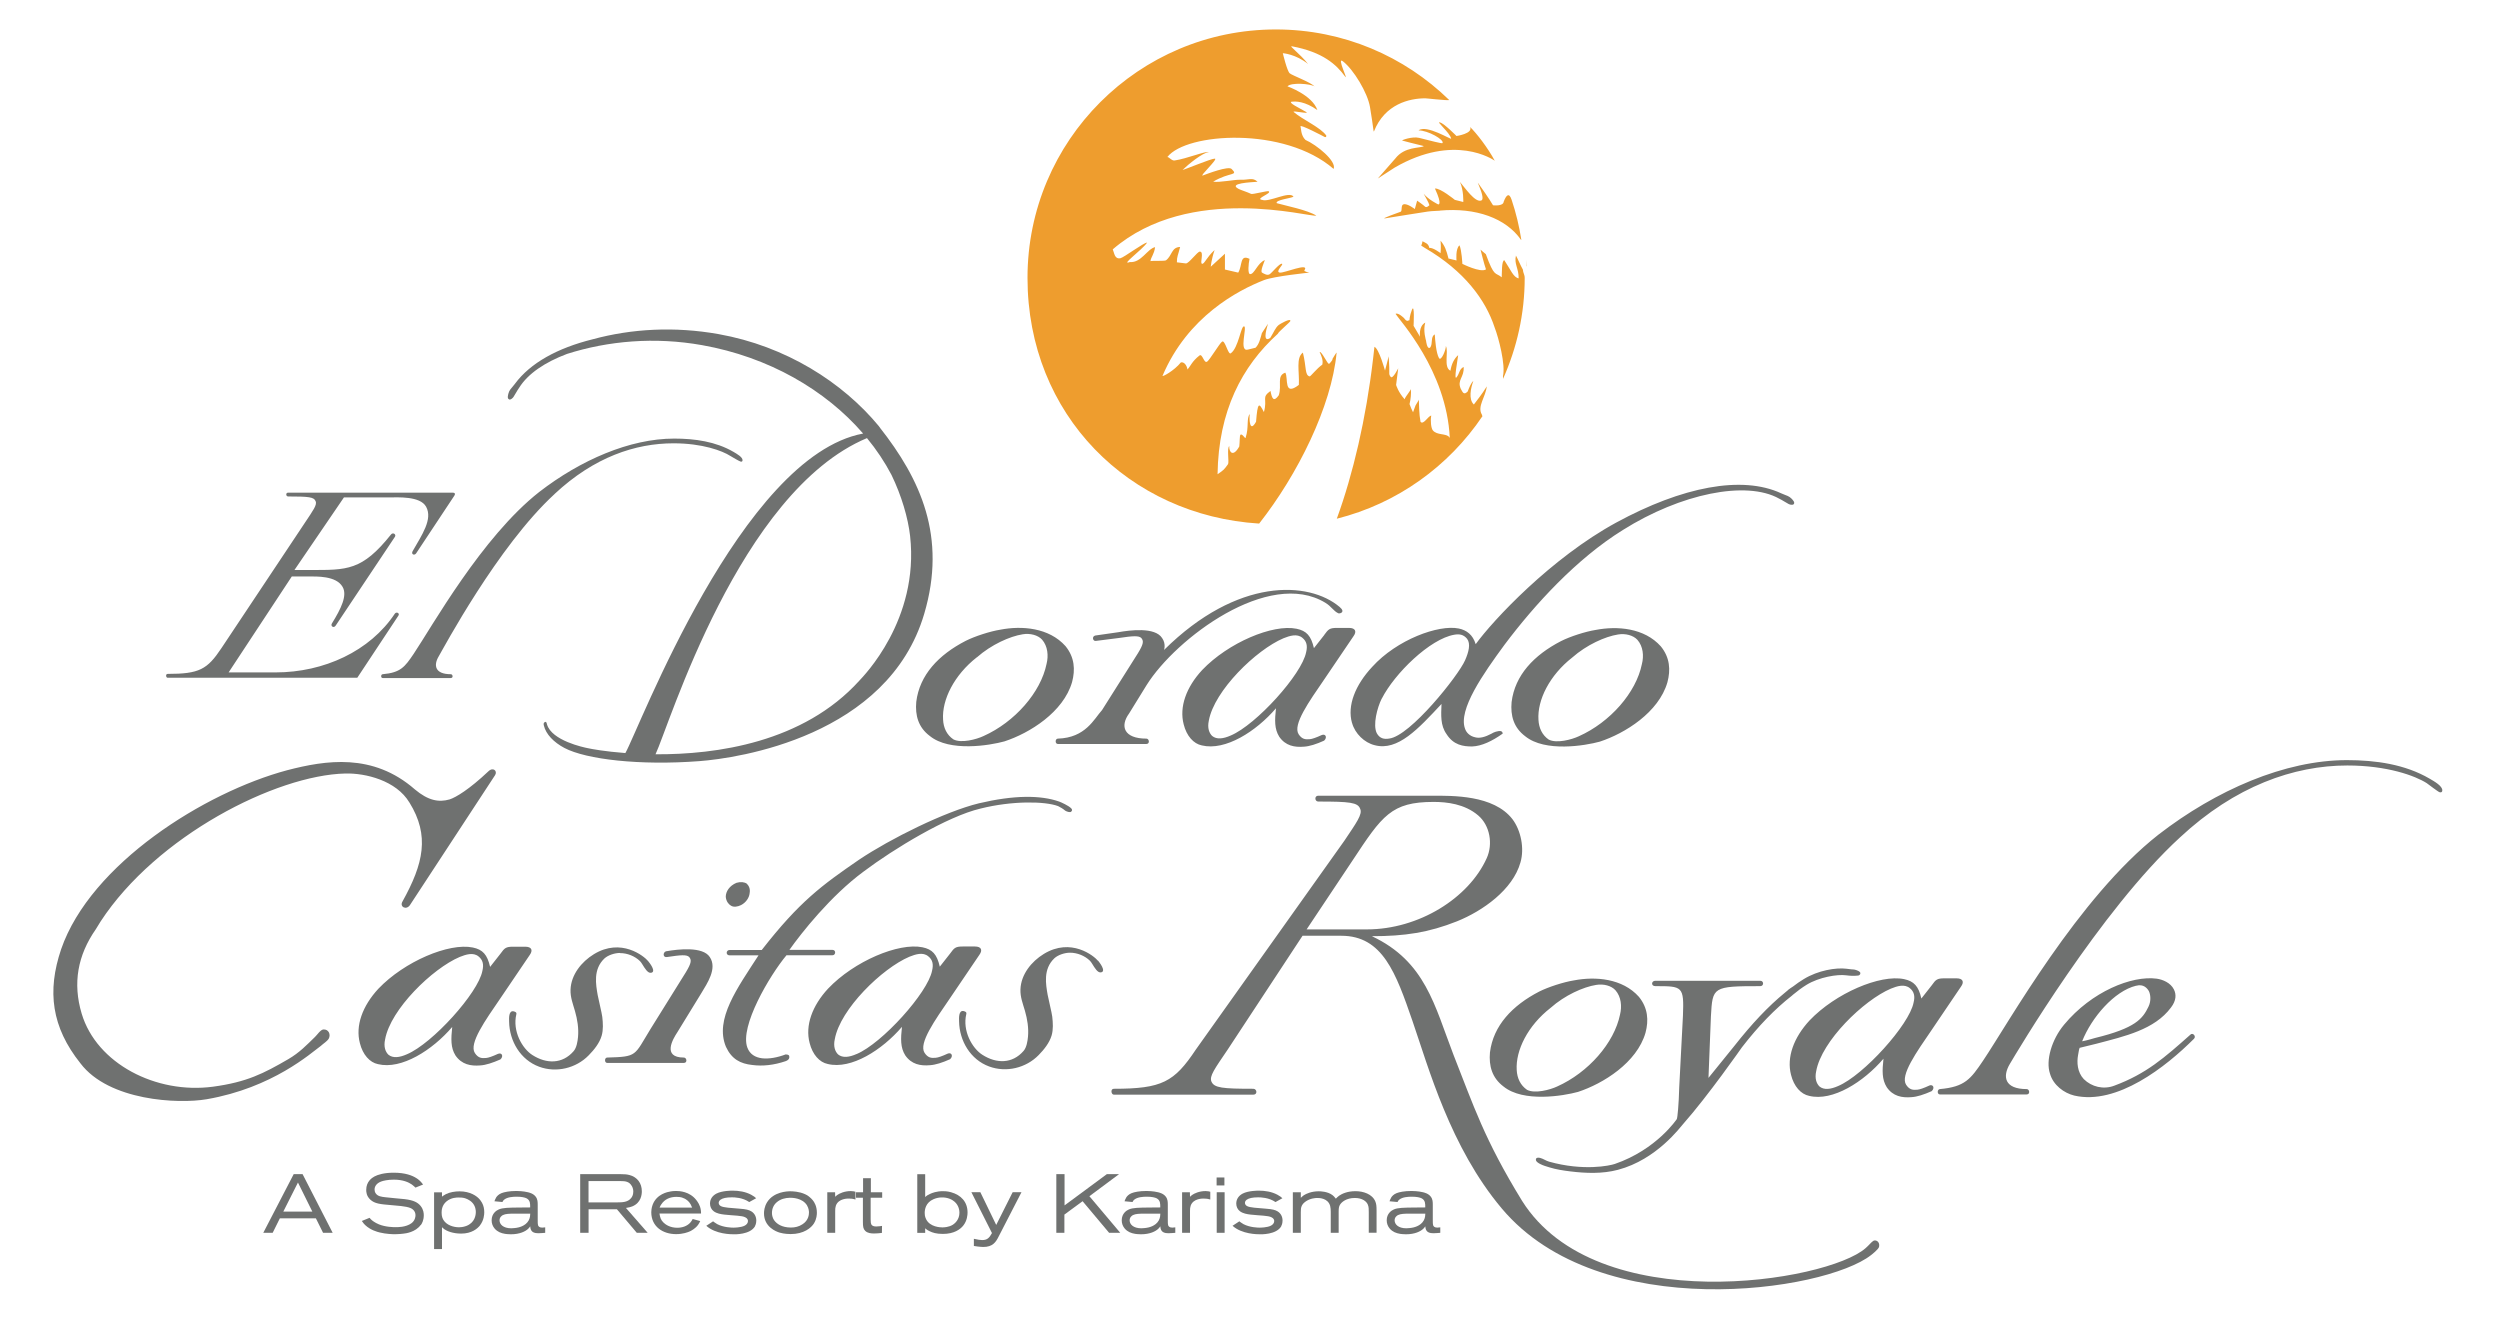
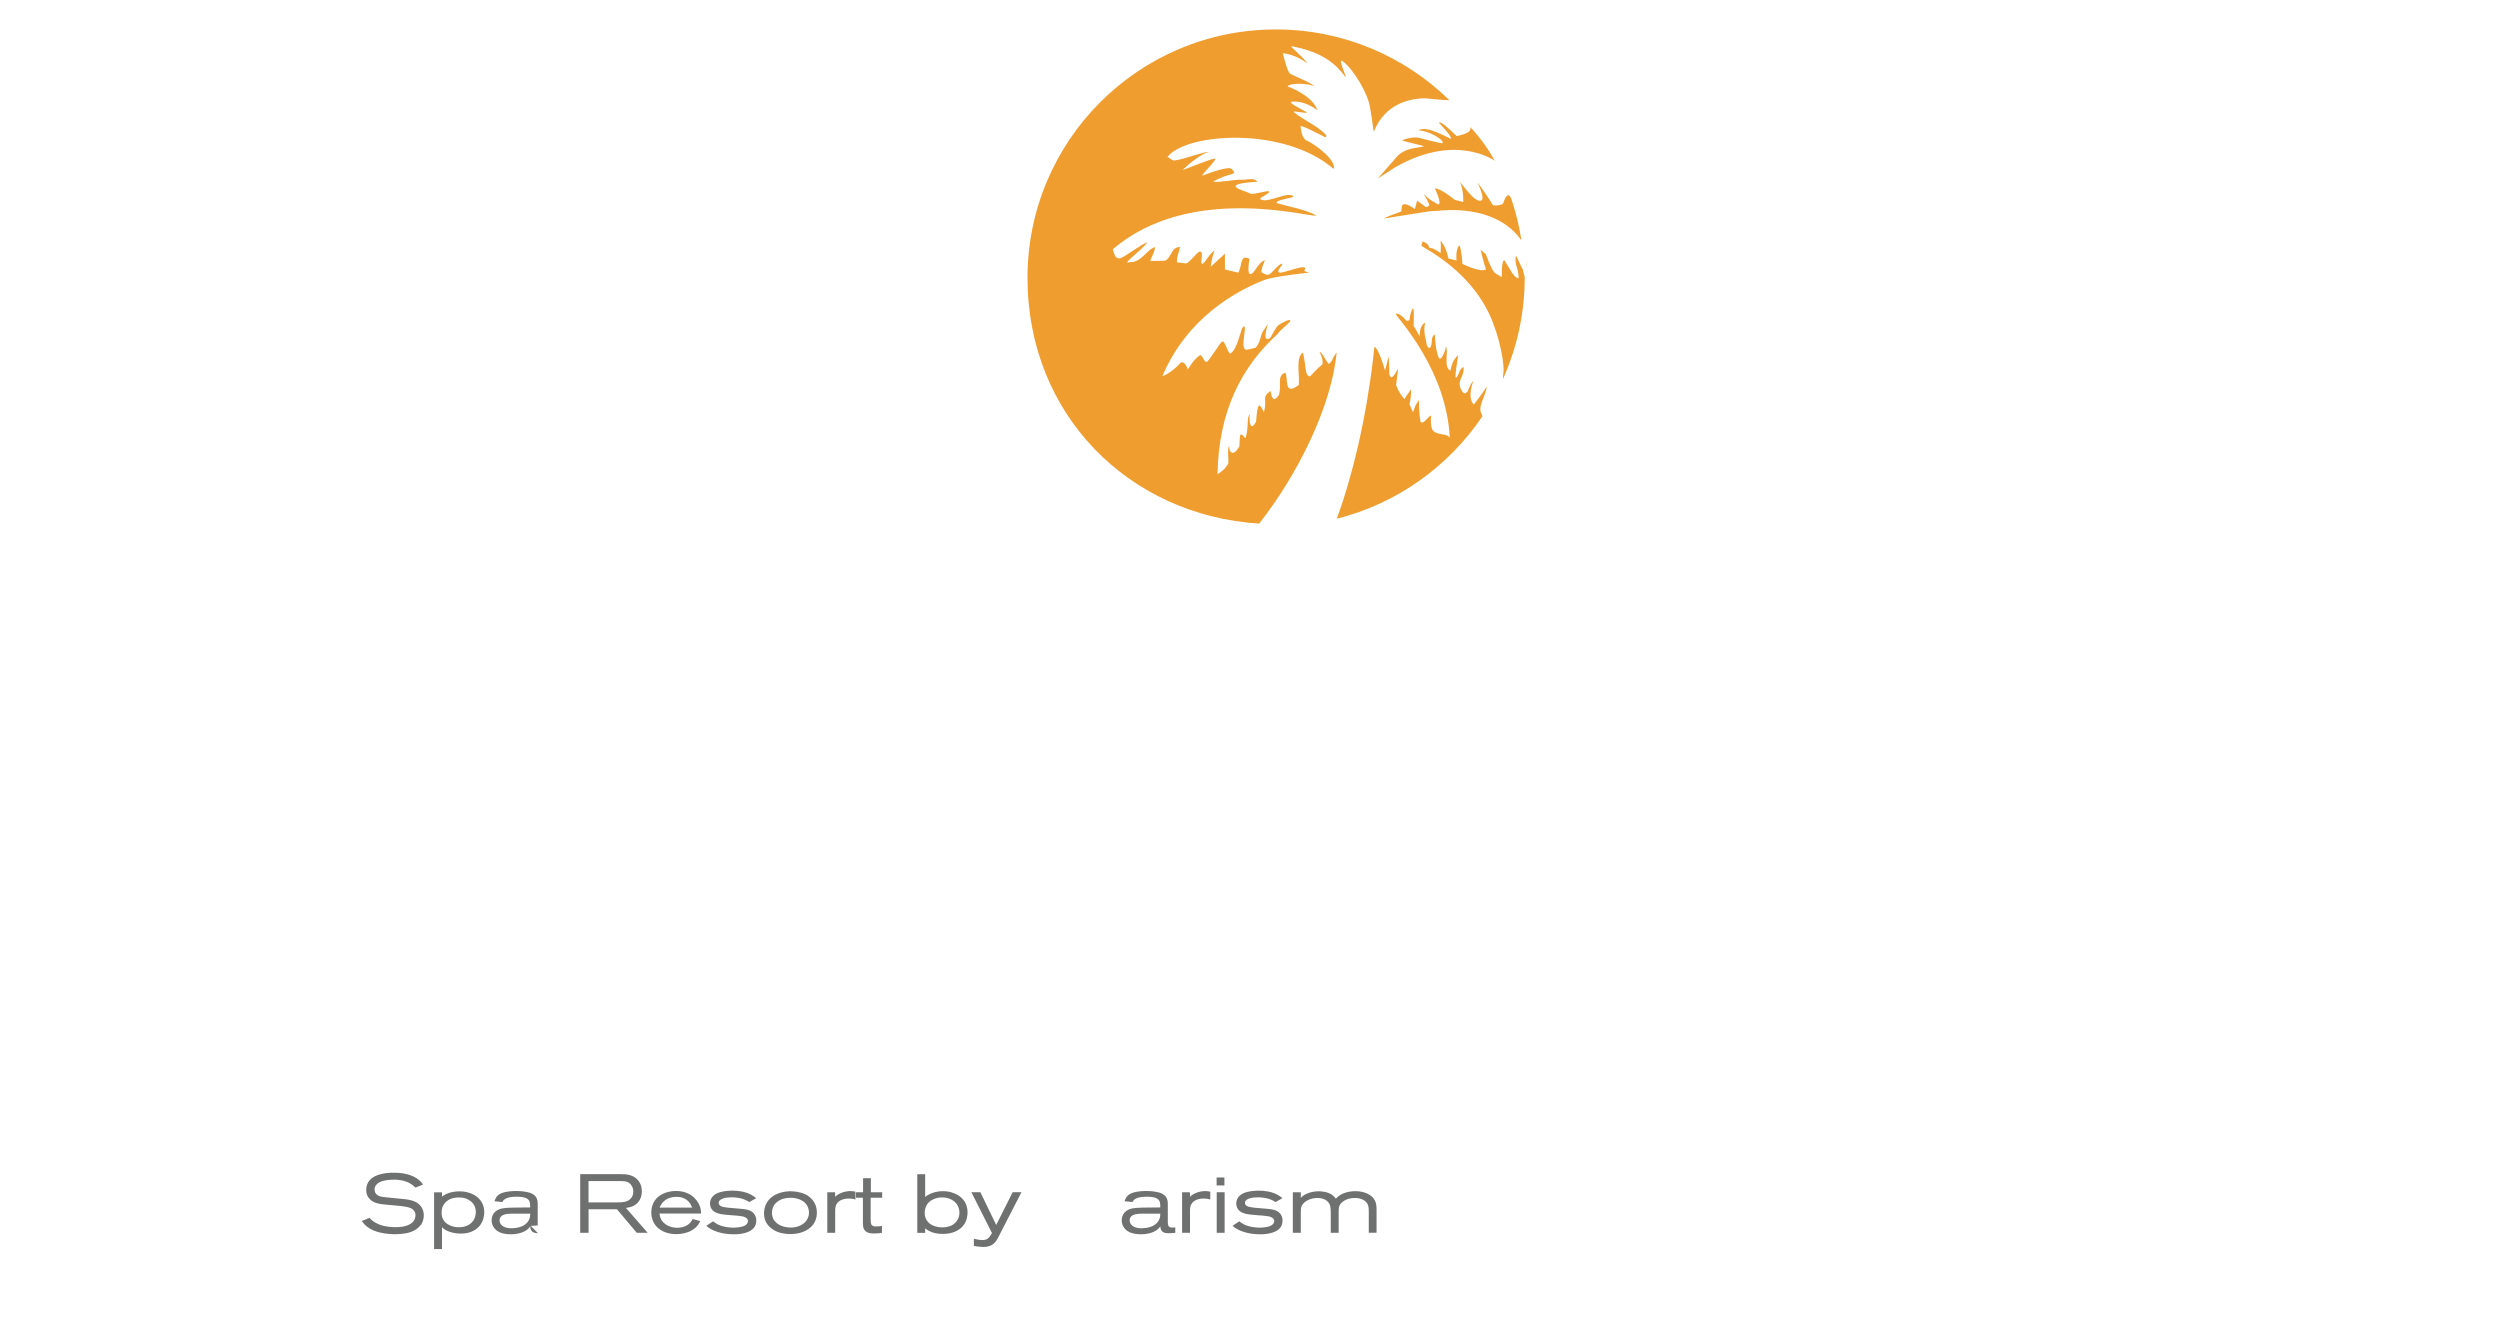
<svg xmlns="http://www.w3.org/2000/svg" id="Capa_1" viewBox="0 0 470.88 248.86">
  <defs>
    <style>.cls-1{fill:#ee9d2e;}.cls-2{fill:#6f7170;}</style>
  </defs>
  <g>
-     <path class="cls-2" d="M207.56,133.76c-1.49,1.64-3.08,5.21-8.31,5.36-.55,.02-.55,1.01,0,1.01h16.67c.7,0,.55-1.01,0-1.01-4.25,0-5-2.35-3.25-4.74l3.3-5.35c5.5-8.78,23.01-21.98,33.66-15.5,1.17,.71,1.53,1.56,2.44,1.98,.21,.12,1.48-.15,.25-1.19-5.78-4.89-19.21-5.62-33.07,8.1,0,0,.41-1.16-.37-2.25-1.34-2.1-6.06-1.48-8.26-1.09l-4.32,.62c-.71,.16-.47,1.16,.16,1.01l4.33-.55c2.6-.39,3.69-.46,4.17,0,.47,.55,.47,1.09-.63,2.88l-6.76,10.71Zm52.7-2.17c2.41-4.74,9.08-11.26,13.66-12.04,.93-.16,1.71-.07,2.41,.77,.7,.94,.31,2.48-.38,4.04-1.24,2.87-10.33,14.29-14.3,14.75-.93,.16-1.78,0-2.33-1.01-.78-1.55,.08-4.82,.93-6.52m-5.59,4.58c.55,2.02,2.33,3.73,4.27,4.2,4.35,1.16,8.23-3.11,12.58-7.77-.08,2.1-.23,4.03,.94,5.67,1.32,2.1,3.18,2.34,4.81,2.34,1.81-.06,3.81-1.02,5.77-2.42,0,0,.05-.59-.74-.48-.78,.09-1.39,.5-1.39,.5-1.16,.62-2.2,.9-3.02,.68-1.09-.23-1.71-.93-1.94-1.63-1.32-3.57,3.41-10.33,7.46-15.84,5.66-7.53,13.51-16.15,22.28-21.59,10.87-6.83,23.22-9.39,29.43-5.9,.93,.47,.78,.47,1.78,1.01,.23,.12,.74,.25,.95,.04,.33-.33-.2-.84-.42-1.07-.21-.22-.44-.36-.69-.48-.4-.19-.83-.3-1.25-.51-7.38-3.42-18.63-1.24-31.05,5.51-12.27,6.68-23.22,18.41-26.48,22.91-.55-1.79-1.71-2.64-3.19-2.95-3.8-.78-11.65,2.09-16.3,7.22-3.19,3.42-4.74,7.3-3.81,10.56m-70.65-12.35c2.72-2.4,6.21-3.96,8.62-4.34,1.4-.24,2.87,.15,3.65,1,1.08,1.24,1.24,3.03,.85,4.58-1.09,5.36-5.98,10.95-11.88,13.59-1.32,.62-4.19,1.4-5.67,.62-1.25-.85-1.87-2.18-1.94-3.73-.24-3.73,2.09-8.39,6.36-11.73m-8.85,14.83c3.73,3.03,11.26,1.78,14.05,1.01,4.74-1.55,11.11-5.51,12.74-11.18,.62-2.33,.47-4.66-1.24-6.76-3.11-3.49-8.23-3.88-12.27-3.1-1.94,.31-4.81,1.24-6.52,2.1-5.13,2.64-8.7,6.44-9.32,11.49-.23,2.56,.38,4.81,2.56,6.44m-11.85-56.12c1.8,2.18,3.35,4.51,4.62,6.93,1.9,3.92,3.13,8.13,3.51,11.52,1.76,15.82-8.87,26.48-9.56,27.24-10.56,11.67-26.96,13.94-38.39,13.87,2.57-5.44,15.75-49.44,39.82-59.55m-67.38-7.27c.29,.08,.67-.28,.81-.49,.62-.96,.49-.89,1.08-1.75,1.63-2.62,4.85-4.79,9-6.35,7.74-2.46,16.5-3.24,25.44-1.65,12.57,2.24,23.22,8.43,30.33,16.65-22.97,4.29-42.23,55.72-44.78,60.18-3.82-.29-6.37-.76-7.07-.92-.79-.15-6.79-1.42-7.69-4.47-.09-.39-.14-.49-.33-.49-.35,.16-.34,.37-.26,.7,.39,1.64,1.85,3.15,3.87,4.22,4.1,2.16,14.19,3.34,25.43,2.48,7.16-.54,35.52-4.62,42.34-27.75,4.28-14.5-.67-25.32-8.41-35.14,.05,.05,.09,.11,.15,.16-.09-.1-.17-.2-.25-.3,0,0,0-.02,0-.02h0c-6.85-8.31-17.56-15.12-30.23-17.38-8.3-1.48-16.4-1.01-23.69,.97h0c-6.66,1.65-11.76,4.47-14.66,8.39-.27,.39-.59,.69-.85,1.04-.16,.22-.3,.47-.37,.76-.08,.31-.3,1.01,.15,1.14M31.57,127.65h35.73l7.73-11.68c.33-.44-.33-.83-.66-.39-4.68,7.06-13.35,11.07-22.47,11.07h-8.84l11.9-18.07h3.06c1.61,0,5.28-.16,6.5,1.95,.95,1.61-.28,4.11-2,6.89-.33,.5,.34,1,.72,.39l11.13-16.68c.33-.45-.34-.95-.73-.45-5.45,6.84-8.29,6.68-15.18,6.68h-3l9.32-13.67h8.51c1.55,0,5.86-.3,6.97,1.76,1.28,2.34-.78,5.28-2.56,8.4-.28,.56,.33,.84,.67,.39l7.18-10.84c.33-.5,0-.61-.33-.61h-30.95c-.5,0-.44,.72,0,.72,3.89,0,4.89,.11,5.17,.89,.34,.67-.5,1.78-1.94,3.95l-15.8,23.74c-2.67,4.01-4.17,4.84-10.12,4.84-.44,0-.34,.73,0,.73m72.89-34.63c7.44-6.94,15.19-9.53,22.4-9.53,5.39,0,9.16,1.39,10.71,2.39,.19,.12,1.75,1.04,1.94,1.06,.16,.02,.32,.01,.34-.25,.03-.6-1.07-1.21-1.71-1.59-3.33-1.94-7.27-2.5-11.16-2.5-8.38,0-17.65,4.05-25.42,10.05-10.82,8.49-20.23,25.4-23.66,30.5-1.67,2.47-2.45,3.53-5.83,3.83-.38,.03-.39,.72,0,.72h12.83c.5,0,.39-.72,0-.72-3,0-3.29-1.68-2.27-3.38,.78-1.31,11.11-20.73,21.82-30.56m141.55,29.8c-.78,4.12-9.4,13.67-14.21,15.69-1.4,.62-2.64,.78-3.49,.08-.55-.54-.93-1.48-.63-2.87,1.01-5.67,8.93-13.36,14.06-15.53,1.16-.46,2.56-.93,3.57-.08,.77,.63,1.01,1.47,.7,2.72m3.42-3.26l-1.95,2.48c-.54-2.33-1.4-3.26-3.26-3.65-4.5-.93-12.89,2.64-17.78,7.76-3.03,3.26-4.35,6.99-3.49,10.25,.54,2.18,1.86,3.65,3.41,3.96,4.42,1.08,10.24-2.64,13.97-6.99-.24,2.25-.31,3.88,.62,5.36,1.17,1.7,2.87,2.02,4.66,1.87,1.02-.06,2.35-.48,3.79-1.14,.65-.6,.27-1.37-.48-1.04-.99,.46-1.78,.74-2.22,.77-.86,.08-1.48,0-2.1-.93-1.16-1.79,1.95-6.14,4.82-10.33l5.52-8.15c.62-.85,.38-1.55-.86-1.55h-2.25c-1.4,0-1.63,.24-2.41,1.32m42.29,19.72c-1.24-.85-1.86-2.18-1.94-3.73-.24-3.73,2.09-8.39,6.36-11.73,2.72-2.4,6.21-3.96,8.62-4.34,1.4-.24,2.87,.15,3.65,1,1.09,1.24,1.25,3.03,.85,4.58-1.08,5.36-5.97,10.95-11.88,13.59-1.32,.62-4.19,1.4-5.67,.62m9.63,.39c4.73-1.55,11.1-5.51,12.73-11.18,.62-2.33,.47-4.66-1.24-6.76-3.11-3.49-8.23-3.88-12.27-3.1-1.95,.31-4.82,1.24-6.52,2.1-5.12,2.64-8.7,6.44-9.32,11.49-.23,2.56,.39,4.81,2.57,6.44,3.73,3.03,11.26,1.78,14.05,1.01m-184.54,39.83c1.36,0,2.77,.56,3.74,1.5,.15,.14,.3,.37,.47,.64,.45,.72,.99,1.66,1.61,1.57,.56-.08,.47-.58,.22-1.09-.24-.48-.63-.96-.76-1.12-.75-.92-5.08-4.44-10.22-1.29-2.32,1.42-4.29,3.86-4.39,6.67-.05,1.46,.45,2.68,.84,4.05,.45,1.57,.72,3.24,.57,4.87-.08,.83-.26,2.02-.83,2.67-2.12,2.45-5.12,2.42-7.76,.73-1.91-1.21-3.79-4.5-3.03-7.67,.09-.39-.19-.48-.57-.58-.87-.1-.81,1.28-.79,1.95,.06,3.67,2.13,7.2,5.66,8.5,3.22,1.19,6.95,.3,9.34-2.16,1-1.02,2.03-2.29,2.43-3.68,.33-1.14,.25-2.37,.12-3.54-.08-.73-.76-3.46-.87-4.13-.33-1.94-.89-4.82,1.26-6.87,.7-.65,1.97-1.05,2.94-1.05m340.85-32.83c-4.65-2.71-10.15-3.49-15.58-3.49-11.7,0-24.64,5.65-35.49,14.03-15.11,11.86-28.24,35.46-33.04,42.58-2.33,3.46-3.42,4.93-8.13,5.35-.54,.05-.54,1.01,0,1.01h16.35c.7,0,.54-1.01,0-1.01-4.19,0-4.59-2.35-3.18-4.73,1.09-1.83,17.08-28.95,32.04-42.66,10.39-9.69,21.47-13.56,31.53-13.56,7.52,0,12.79,1.94,14.96,3.33,.26,.17,2.19,1.69,2.46,1.72,.23,.02,.46,.02,.47-.35,.04-.83-1.49-1.7-2.39-2.22m-111.42,57.9c-1.4,.62-2.65,.78-3.5,.08-.55-.54-.93-1.48-.62-2.88,1.01-5.68,8.94-13.37,14.07-15.55,1.16-.47,2.56-.93,3.58-.08,.77,.63,1.01,1.48,.69,2.72-.78,4.12-9.4,13.68-14.22,15.71m17.15-.08c-.99,.46-1.78,.74-2.23,.77-.86,.08-1.48,0-2.1-.93-1.16-1.79,1.95-6.14,4.82-10.34l5.52-8.16c.62-.85,.39-1.55-.86-1.55h-2.25c-1.4,0-1.64,.23-2.41,1.32l-1.95,2.48c-.53-2.33-1.4-3.26-3.26-3.65-4.5-.94-12.9,2.65-17.79,7.77-3.03,3.27-4.35,6.99-3.5,10.26,.54,2.18,1.86,3.65,3.42,3.96,4.42,1.09,10.26-2.64,13.99-7-.24,2.26-.31,3.89,.62,5.37,1.17,1.71,2.88,2.02,4.67,1.87,1.02-.06,2.34-.48,3.79-1.13,.65-.6,.27-1.37-.48-1.05m38.99-18.8c1.39-.39,2.09,.47,2.4,1.01,.31,.62,.46,1.86-.08,2.94-1.09,2.25-2.41,4.03-10.08,5.89,0,0-1.55,.47-2.41,.62,1.78-4.5,6.05-9.46,10.16-10.47m10.23,9.22c-4.89,4.34-8.3,7.37-14.34,9.61-2.02,.77-4.26,.23-5.74-1.24-1.24-1.32-1.32-3.18-1.08-4.5,.15-.78,.15-1.01,.3-1.39l3.18-.78c5.27-1.39,10.93-2.63,14.03-6.82,1.01-1.32,1.01-2.48,.54-3.41-.62-1.24-2.09-1.86-3.25-2.02-4.65-.62-12.24,2.4-17.44,8.68-2.32,2.79-3.49,6.74-2.64,9.23,.62,2.16,2.64,3.64,4.57,4.11,8.06,1.86,17.28-5.43,22.55-10.7,.47-.46-.23-1.24-.69-.77m-205.74-13.91c-.75-.92-5.08-4.44-10.22-1.29-2.32,1.42-4.29,3.86-4.39,6.67-.05,1.46,.45,2.68,.85,4.05,.45,1.57,.72,3.24,.57,4.87-.08,.83-.26,2.02-.83,2.67-2.12,2.45-5.12,2.42-7.76,.73-1.91-1.21-3.79-4.5-3.03-7.67,.09-.39-.18-.48-.57-.58-.87-.1-.81,1.28-.79,1.95,.06,3.67,2.13,7.2,5.66,8.5,3.22,1.19,6.95,.3,9.34-2.16,1-1.02,2.02-2.29,2.43-3.68,.33-1.14,.25-2.37,.12-3.54-.08-.73-.76-3.46-.87-4.13-.33-1.94-.89-4.82,1.27-6.87,.7-.65,1.97-1.05,2.94-1.05,1.36,0,2.77,.56,3.74,1.5,.15,.14,.3,.37,.47,.64,.45,.72,.98,1.66,1.61,1.57,.56-.08,.47-.58,.22-1.09-.24-.48-.62-.96-.75-1.12m-130.18,17.63c-1.4,.62-2.64,.78-3.49,.08-.55-.54-.93-1.48-.62-2.88,1.01-5.67,8.92-13.35,14.05-15.53,1.16-.46,2.56-.93,3.57-.08,.77,.63,1.01,1.48,.7,2.72-.78,4.12-9.4,13.67-14.21,15.69m17.13-.07c-.99,.46-1.78,.74-2.23,.77-.86,.08-1.48,0-2.1-.93-1.16-1.79,1.95-6.14,4.82-10.33l5.52-8.15c.62-.86,.38-1.55-.86-1.55h-2.25c-1.39,0-1.63,.23-2.41,1.32l-1.95,2.48c-.54-2.33-1.39-3.26-3.26-3.65-4.5-.93-12.89,2.64-17.78,7.76-3.03,3.27-4.35,6.99-3.49,10.25,.54,2.18,1.86,3.65,3.41,3.96,4.42,1.08,10.25-2.64,13.98-7-.23,2.26-.31,3.89,.62,5.37,1.17,1.7,2.88,2.02,4.67,1.87,1.02-.06,2.34-.49,3.79-1.13,.65-.6,.27-1.37-.48-1.04m67.57,.02c-1.4,.62-2.64,.78-3.49,.08-.55-.54-.93-1.48-.62-2.87,1.01-5.67,8.92-13.35,14.05-15.53,1.16-.46,2.56-.93,3.57-.07,.78,.62,1.01,1.47,.7,2.71-.79,4.12-9.4,13.67-14.21,15.69m17.13-.07c-.99,.46-1.78,.74-2.23,.77-.86,.09-1.48,0-2.1-.93-1.16-1.79,1.95-6.14,4.82-10.33l5.52-8.15c.61-.85,.38-1.55-.86-1.55h-2.25c-1.39,0-1.63,.23-2.41,1.32l-1.95,2.48c-.54-2.33-1.39-3.26-3.26-3.65-4.5-.93-12.89,2.64-17.77,7.77-3.03,3.26-4.35,6.99-3.49,10.25,.54,2.18,1.86,3.65,3.41,3.96,4.42,1.09,10.25-2.64,13.98-6.99-.24,2.25-.31,3.88,.62,5.36,1.17,1.7,2.87,2.02,4.66,1.86,1.02-.06,2.34-.48,3.79-1.13,.65-.6,.27-1.37-.48-1.04m-52.94-19.3l-.11,.02c-.62,.23-.57,1.25,.25,1.07h.01c2.57-.39,3.65-.47,4.12,0,.46,.54,.46,1.09-.62,2.87l-6.67,10.71c-3.1,5.05-2.42,5.2-8.15,5.36-.54,.01-.54,1.01,0,1.01h14.45c.7,0,.54-1.01,0-1.01-4.19,0-2.02-3.57-1.25-4.74l4.57-7.45c1.01-1.71,3.03-4.58,1.55-6.75-1.32-2.02-5.97-1.47-8.14-1.09m120.56-4.11l8.65-12.98c5.6-8.48,7.3-11.03,15.27-11.03,2.46,0,5.84,.36,8.4,2.55,2.23,1.9,2.8,5.4,1.61,8.03-3.39,7.55-12.81,13.43-22.57,13.43h-11.37Zm106.59,58.78c-.25,.17-.72,.75-1.31,1.26-7.21,6.36-50.65,13.43-64.7-8.91-7.13-11.62-9.11-17.87-12.93-27.54-3.56-9.24-5.26-17.56-15.36-22.31,6.19,0,10.69-.68,16.03-2.8,4.84-1.95,10.52-5.94,11.96-11.11,.77-2.63,.09-6.02-1.52-8.14-3.56-4.58-11.28-4.41-15.27-4.41h-21.3c-.76,0-.68,1.1,0,1.1,5.94,0,7.46,.17,7.89,1.36,.51,1.02-.76,2.71-2.97,6.02l-27.98,39.34c-4.07,6.11-6.36,7.38-15.44,7.38-.68,0-.51,1.11,0,1.11h26.27c.85,0,.68-1.11,0-1.11-5.85,0-7.38-.17-7.89-1.36-.42-1.02,.59-2.37,3.06-6.02l14.1-21.44h7.3c7.8,0,10.29,7.03,13.4,16.03,3.04,8.8,7.11,23.79,16.83,35.34,18.46,21.95,60.83,15.65,69.56,8.77,.09-.07,1.39-1.07,1.5-1.55,.23-1.03-.76-1.51-1.23-1.01m-204.69-35.24c-1.62,.61-3.15,.88-4.45,.74-1.32-.16-2.33-.78-2.79-2.02-1.48-3.96,4.19-13.58,7.37-17.39h8.67c.62,0,.7-1.01,0-1.01h-8.12c2.25-3.18,7.76-10.17,13.97-14.75,5.67-4.27,15.76-10.4,22.04-11.87,5.9-1.48,12.11-1.4,14.6-.46,.46,.23,.9,.48,1.36,.87,.35,.22,.92,.33,1.06,.21,.07-.07,.42-.3,.01-.7-.5-.48-1.8-1.08-2.21-1.23-3.5-1.24-8.54-1.24-15.13,.32-6.37,1.55-16.69,6.67-22.59,10.63-6.99,4.81-11.18,7.84-18.32,17h-6.05c-.69,0-.78,1.01,0,1.01h5.44c-3.96,6.13-8.31,12.03-6.13,17.23,1.08,2.33,2.72,3.18,4.96,3.42,1.94,.26,4.07,.03,6.28-.72,.68-.25,.74-.64,.68-.94-.06-.34-.51-.3-.64-.33m188.79-12.14c-.21,.16-.41,.33-.61,.51-3.19,2.6-6.25,5.88-9.51,10.01l-4.89,6.04,.46-11.62c.31-5.51,.31-5.66,9.3-5.66,.7,0,.7-1.01,0-1.01h-19.77c-.77,0-.85,1.01,0,1.01,5.12,0,5.42,0,5.2,5.58l-.7,13.48c-.08,3.18-.32,5.72-.46,5.99,0-.01-3.81,5.74-11.67,8.44-.93,.32-5.88,1.39-12.38-.43-.58-.16-1.09-.55-1.67-.7-.24-.06-.67-.13-.79,.16-.2,.49,.55,.87,.82,1,.51,.27,1.17,.45,1.72,.62,1.26,.39,2.58,.59,3.88,.75,2.99,.37,6.07,.48,8.99-.29,7.34-1.93,11.81-8.12,12.32-8.66,4.66-5.26,11.05-14.42,11.05-14.42,3.14-4.06,6.23-7.23,9.41-9.72,.07-.06,.13-.1,.2-.18,.83-.69,1.68-1.33,2.56-1.87,2.35-1.44,5.8-2.02,7.45-1.79,.78,.1,1.42,.14,2.24,.05,.21-.02,.32-.12,.39-.24,.2-.37-.17-.59-.62-.76-.25-.09-.49-.15-.63-.15-.45,0-1.09-.13-1.34-.14-1.94-.24-5.32,.3-8.01,1.95-.71,.42-1.37,.9-2.03,1.4-.31,.2-.62,.4-.94,.65m-198.06-20.18c-1.32,.55-2.02,1.63-2.02,2.64,.08,.86,.54,1.4,.93,1.63,.54,.39,1.32,.23,1.94-.07,.93-.47,1.56-1.4,1.63-2.26,.15-.85-.16-1.39-.54-1.78-.46-.31-1.16-.39-1.94-.16m153.32,23.57c2.71-2.41,6.2-3.96,8.6-4.34,1.39-.24,2.87,.15,3.64,1.01,1.08,1.24,1.24,3.02,.86,4.57-1.09,5.35-5.97,10.93-11.86,13.56-1.32,.62-4.19,1.39-5.66,.62-1.24-.86-1.86-2.18-1.94-3.72-.23-3.72,2.09-8.37,6.36-11.7m-11.4,8.36c-.23,2.56,.39,4.81,2.56,6.44,3.72,3.02,11.24,1.78,14.03,1.01,4.73-1.55,11.09-5.5,12.71-11.15,.62-2.33,.46-4.65-1.24-6.75-3.1-3.49-8.21-3.88-12.25-3.1-1.94,.31-4.81,1.24-6.51,2.09-5.11,2.64-8.68,6.44-9.3,11.47m-203.52-47.07c3.86,6.24,2.65,11.52-1.31,18.65-.6,.99,.69,1.68,1.39,.7l16.06-24.51c.49-.79-.39-1.58-1.29-.69-3.57,3.37-6.08,4.88-7.28,5.27-2.08,.6-4.06,.2-6.54-1.88-7.92-6.93-16.81-5.5-24.05-3.62-15.55,4.16-37.03,17.65-42.58,33.71-2.68,7.93-1.81,14.68,3.65,21.52,5.35,7.04,18.39,7.67,23.78,6.74,12.44-2.16,19.64-8.71,21.48-10.04,.51-.48,1.15-.83,1.49-1.36,.42-.78,0-1.8-1-1.74-.54,.02-1.22,1.08-1.6,1.42-1.55,1.5-2.87,2.92-5.01,4.17-4.64,2.69-7.8,4.33-14.19,5.19-10.71,1.43-21.91-4.34-24.73-13.75-1.72-5.74-.76-11.01,2.66-15.91,.28-.48,.58-.97,.9-1.46,10.55-16.13,33.03-27.57,46.1-27.87,3.77-.1,9.59,1.31,12.07,5.47" />
    <path class="cls-1" d="M287.43,48.92c.02,.39,.05,.78,.07,1.18,.02,.03,.04,.05,.05,.08l-.12-1.26Zm-9.85,27.24c-1-.93-.57-3.1-.07-4.4-.46,.35-.84,1.4-1.07,1.98-.76,.76-.93,.13-1.3-.5-.75-1.7,.69-2.16,.54-4.13-.86,.45-.74,1.2-1.32,1.94-.58,.76,.18-3.2,.29-4.16-.78,.68-1.25,1.68-1.46,2.94-1.36-.68-.29-3.54-.86-4.66,.08,.56-.88,2.97-1.29,2.28-.56-.95-.74-3.55-.8-4.46-.85,.44-.31,1.75-.87,2.48-.6,.43-.77-1.29-.77-1.29,0,0-.61-1.91-.15-3.42-1.29,.68-.99,2.66-.99,2.66l-1.21-2.05s.24-4.5-.33-2.96c-.42,1.07-.46,1.9-.45,2.16,0-.06-.01-.16-.03-.31-.47,.53-.96-.32-.96-.32,0,0-1.13-1.13-1.62-.82,.65,1.12,9.62,10.66,10.21,23.37-.14-.3-.44-.46-.81-.56-.5-.14-1.13-.17-1.65-.37-.28-.11-.54-.26-.73-.5-.32-.39-.49-1.76-.3-2.8-.63,.14-1.47,1.83-2.02,1.19-.3-1.52-.25-3.05-.32-4.18,0,.16-.53,.88-.62,1.1-.16,.42-.32,.86-.47,1.28-.23-.46-.46-.96-.66-1.54,.23-.93,.32-1.92,.26-2.84,.02,.15-1.01,1.48-1.09,1.69-.04,.08-.07,.16-.09,.24-1.22-1.32-1.61-2.7-1.61-2.7l.4-3.14s-1.03,2.11-1.42,1.63c-.39-.48-.23-.63-.27-1.79-.02-.53-.09-2.05-.13-2.1,.02,.13-.67,2.7-.67,2.7,0,0-1.11-4.09-1.99-4.48-.08,.73-.17,1.48-.26,2.27-1.33,11.31-3.76,21.67-6.83,30.11,11.37-2.85,21.08-9.87,27.44-19.32-.06-.09-.1-.19-.12-.3-.91-1.52,.71-3.3,.93-5.3-.98,1.59-1.82,2.58-2.44,3.42m7.94-28.1c-.4,1.64,.53,2.42,.5,4.33-.99-.19-1.47-1.56-2.7-3.42-.54,.09-.43,2.49-.49,3.22-1.21-1.01-1.37,.1-2.99-4.36-.33-.23-1-.86-1-.86,0,0,.71,2.9,1.03,3.73-1.01,.69-4.45-1.04-4.45-1.04,0,0-.12-2.56-.54-3.49-.78,.62-.57,2.83-.56,2.85l-1.52-.37c.02,.07,.06,.13,.07,.2-.04-.04-.1-.21-.08-.26-.38-1.49-.66-2.3-1.48-3.3,.13,1.18,0,2.35,0,2.35,0,0-1.44-1.1-2.11-.98-.2-.86-.65-.9-1.29-1.26-.18,1.14-.49,.6,.18,1.09l.3,.19c7.39,4.31,11.41,9.77,13.1,14.94,.77,1.97,2.1,7.12,1.57,9.2,.06,.02-.02,.44,.03,.48,2.59-5.81,4.07-12.21,4.07-18.99,0-.66-.31-.91-.34-1.56-.53-.95-.93-1.98-1.33-2.69m-34.5,19.61s-.32,.51-.65,.81c-.27,.25-1.4-2.41-1.81-2.21,.33,.69,.71,1.53,.51,2.37-1.07,.74-2.22,2.26-2.39,2.22-.94-.24-.58-1.74-1.27-4.49-1.35,1.01-.63,3.58-.76,6.09-2.93,2.25-1.94-1.29-2.55-2.31-1.7,.59-.6,2.37-1.23,4.26-.99,1.4-1.3,.56-1.56-.81-1.78,1.29-.52,1.4-1.24,3.98-.93-1.83-1.18-1.94-1.48,1.82-1.21,2.17-1.3-.41-1.19-1.45-.65,.81-.13,2.53-.77,4.43,0,.48-.63-.87-.98-.52-.18,.17-.11,1.41-.22,2.2-1.21,2.16-1.97,.97-1.88-.07-.49,.33,0,3.07-.24,3.4-.73,1.01-.76,1.07-1.97,1.9,.17-11.9,4.56-20.31,11.36-26.47,0-.26,2.31-2.18,2.35-2.39,.12-.66-2.01,.59-2.19,.74-.66,.56-.87,1.28-1.6,2.45-1.35,.89-.88-1.18-.43-2.67l-1.14,1.75c-.28,.99-.52,2.11-1.2,2.76-.81,.2-.9,.23-1.47,.36-1.7,.42-.07-4.27-.68-4.39-.61-.13-1.04,4.04-2.51,5.08-.51,.36-1.08-2.6-1.64-2.2-.51,.37-2.27,3.36-2.79,3.75-.63,.48-.89-1.59-1.48-1.13-1.39,1.09-1.7,2.03-2.24,2.63-.13-.76-.62-1.48-1.25-1.34-1.26,1.58-3.57,2.81-3.45,2.52,4.71-11.12,14.18-16.1,19.11-18.02,1.92-.74,8.53-1.41,8.53-1.41,0,0-1.16-.22-.91-.45,1.01-1.53-3.88,.58-4.64,.45-.98-.16,.84-1.6,.38-1.67-.46-.08-1.83,1.67-2.29,1.97-.45,.3-1.06-.08-1.44-.3-.38-.23,.38-1.94,.53-2.36-1.4,.53-1.98,2.73-2.8,2.64-.46-.06-.29-1.96-.09-2.87-1.88-.93-1.31,1.28-2.13,2.59-.99-.23-2.5-.58-2.5-.58v-2.98l-2.67,2.45s.09-1.28,.72-3.14c-1.53,1.38-1.95,2.73-2.38,2.58-.43-.16,.46-2.27-.4-2.29-.47,0-2.07,2.27-2.63,2.23-.22-.01-1.36-.15-1.69-.21-.02-1.07,.23-1.36,.61-2.89-1.65,.03-1.49,1.63-2.66,2.51-.23,.18-2.73,.05-2.93,.16,.1-.79,.7-1.27,.87-2.64-1.48,.33-2.6,2.99-4.74,2.81-1.9,.7,2.19-2.17,3.24-3.66-.54-.07-4.4,2.82-5.03,2.94-1.11,.22-1.14-.99-1.44-1.67,14.53-12.53,37.21-5.99,38.34-6.35-1.54-1.04-6.01-1.93-7.46-2.35-.31-.62,2.76-.92,3.17-1.23-.82-1.12-4.6,1.13-5.93,.61-1.43-.2,2-1.27,1.23-1.63-.24-.11-3.02,.63-3.27,.51-.82-.39-1.95-.72-2.36-.94-2.13-1.09,2.39-1.26,3.55-1.35-.93-.91-1.75-.3-3.2-.38-1.12-.06-3.94,.56-5.16,.36,3.17-1.88,4.82-1.05,3.48-2.39-.61-.62-4.6,.92-5.42,1.22-.82,.31,2.97-3.17,2.25-3.17s-5.53,2.03-6.07,2.13c1.06-1.04,3.78-3.27,4.95-3.36-.59-.24-4.17,1.25-6.45,1.58-.55,.08-1.03-.66-1.37-.65,3.57-4.6,22.05-5.81,31.32,2.24,.61-1.46-3.21-4.54-5.3-5.46-.91-.84-.83-2.33-.93-2.52-.31-.61,4.56,1.97,4.56,1.97,0,0,.1,.03,.24,0,.01-.08,.04-.17,.06-.25-1.02-1.53-4.45-3-6.14-4.45-.46-.39,3.26,.5,2.29-.04-1.73-.98-2.9-1.52-2.84-1.88,.92-.17,2.71-.09,5,1.55-.96-2.84-5.63-4.47-5.63-4.47,.63-.79,4.33-.49,5.09,0-.74-.79-4.17-2.04-4.67-2.46-.5-.41-1.3-3.79-1.3-3.79,0,0,2.46,.17,4.76,2.04-1.63-2.04-3.69-3.46-3.05-3.34,5.84,1.09,8.38,3.45,10.01,5.68,.76,1.02-1.67-3.83-.4-2.85,2.03,1.58,4.65,5.93,5.1,8.62,.3,1.8,.51,3.25,.67,4.47,.02,.06,.04,.09,.06,.15,2.04-5.22,6.75-6.27,9.68-6.27-.05-.03,4.11,.45,4.52,.33-8.43-8.23-19.95-13.3-32.66-13.3-25.83,0-46.78,20.94-46.78,46.78s19.19,44.77,43.63,46.29c7.26-9.22,13.63-22.06,14.59-32.18,.01-.18-.83,1.25-.83,1.25m27.43-33.25c.75,1.76,1.21,3.18,.61,3.34-1.14,.38-3.01-2.37-3.98-3.51,.72,1.55,.63,3.78,.63,3.78l-1.59-.4s-2.74-2.25-3.75-2.14c1.5,3.27,.6,2.99,.6,2.99,0,0-1.8-.86-2.72-2.01,.3,.61,.93,1.59,1.08,2.16,0,0-.53,.58-.84,.26-.31-.31-1.47-1.11-1.47-1.11l-.44,1.58s-1.39-1.09-2.12-.89c-.55,.15-.21,1.17-.53,1.39-.47,.17-4.07,1.45-2.88,1.24,2.45-.43,6.28-.98,7.99-1.27,.69-.12,2.59-.14,2.27-.18,6.76-.61,12.45,1.43,15.28,5.52,.02,0,.03-.02,.05-.03-.4-2.58-1.01-5.09-1.82-7.51-.49-1.49-1.03-.88-1.5,.35-.08,.91-2.01,.67-2.01,.67,0,0-.68-1.22-2.85-4.24m-5.02-8.31c.05,.29-4.66-2.72-6.16-1.55,1.73-.03,4.91,1.76,4.52,2.39-.09,.14-2.4-.49-4.42-.99-1.28-.31-3.38,.45-3.17,.51,2,.56,4.14,1.01,4.06,1.06-.76,.42-3.61,.04-5.37,2.33l-3.29,3.76,3.18-2.06c11.26-6.53,18.55-1.49,18.85-1.29-1.33-2.47-3.38-5.12-4.65-6.36,.6,1.25-2.56,1.7-2.56,1.7,0,0-2.32-2.37-3.1-2.55-.92-.35,1.89,1.94,2.1,3.05m-26.36-15.44c-.09-.51-.12-.63,0,0h0" />
  </g>
  <g>
-     <path class="cls-2" d="M60.85,232.2l-1.35-2.72h-6.79l-1.35,2.72h-1.77l5.73-11.05h1.67l5.67,11.05h-1.82Zm-4.73-9.47l-2.76,5.48h5.47l-2.71-5.48Z" />
    <path class="cls-2" d="M79.24,230.72c-.99,1.38-2.85,1.6-3.26,1.64-.25,.03-.89,.11-1.6,.11-.31,0-1.67-.03-2.85-.33-.25-.06-.64-.16-1.19-.39-.58-.25-.97-.53-1.16-.67-.6-.45-.86-.86-1.03-1.11l1.46-.59c.08,.09,.14,.17,.24,.27,.23,.24,.75,.64,1.52,.96,1.27,.52,2.77,.53,3.13,.53,.28,0,1.94,.05,3.01-.75,.66-.5,.75-1.19,.75-1.49,0-.64-.36-1.11-.94-1.36-.81-.36-2.72-.47-3.6-.55-2.11-.17-3.15-.28-3.96-1.03-.75-.69-.78-1.47-.78-1.85,0-1.55,1.06-2.25,1.53-2.51,.66-.36,1.86-.72,3.65-.72,2.19,0,3.51,.53,4.31,1.05,.19,.12,.34,.23,.5,.38,.36,.3,.63,.69,.72,.8l-1.44,.58c-.08-.08-.36-.36-.67-.58-.61-.42-1.66-.92-3.4-.92-1.13,0-2,.2-2.41,.36-.95,.36-1.22,1.02-1.22,1.49,0,.24,.06,.49,.19,.69,.39,.63,1.17,.69,1.82,.77,1.22,.16,2.44,.22,3.66,.36,1.71,.2,2.49,.64,3.02,1.3,.55,.7,.58,1.41,.58,1.74,0,.94-.34,1.55-.56,1.85Z" />
    <path class="cls-2" d="M90.43,230.78c-.5,.64-1.58,1.57-3.57,1.57-1.61,0-2.71-.49-3.23-.86-.09-.06-.19-.16-.38-.34v4.12h-1.49v-10.69h1.49v.81c.06-.06,.42-.31,.75-.48,.72-.36,1.72-.52,2.55-.52,2.02,0,3.26,.89,3.77,1.49,.11,.12,.28,.34,.47,.67,.3,.55,.42,1.14,.42,1.78,0,.41-.06,1.5-.8,2.46Zm-1.42-4.2c-.56-.64-1.36-.88-1.61-.94-.23-.05-.48-.09-.99-.09-.36,0-1.41,0-2.29,.72-.92,.75-.94,1.75-.94,2.16,0,.7,.19,1.11,.36,1.38,.58,.94,1.86,1.35,2.93,1.35,.2,0,.77-.03,1.33-.24,1.64-.61,1.82-2.04,1.82-2.65,0-.31-.05-1.05-.61-1.69Z" />
-     <path class="cls-2" d="M101.33,232.28c-1.3,0-1.41-.74-1.47-1.3-.05,.08-.17,.28-.36,.45-.52,.5-1.58,1.05-3.29,1.05-.47,0-.94-.06-1.08-.08-.77-.13-1.41-.38-1.94-.97-.39-.45-.59-.99-.59-1.58,0-1.31,.94-1.88,1.35-2.05,.74-.33,1.93-.34,3.73-.36l2.18-.02c0-.67,.03-1.33-.67-1.71-.33-.17-.95-.31-1.86-.31-.72,0-1.75,.06-2.36,.55-.14,.11-.19,.17-.34,.45l-1.5-.14c.02-.06,.16-.47,.34-.75,.14-.2,.42-.55,.99-.78,.5-.2,1.46-.41,2.8-.41,.22,0,1.3,.02,2.18,.24,.2,.05,1,.22,1.46,.83,.38,.5,.38,1.02,.38,1.6v2.79c0,.49,0,.78,.06,.99,.08,.23,.27,.45,.8,.45,.14,0,.27-.02,.55-.05v1.03c-.44,.03-.88,.08-1.31,.08Zm-4.27-3.69c-1.16,0-1.85,.03-2.33,.27-.17,.08-.64,.38-.64,.99,0,.75,.69,1.5,2.21,1.5,.41,0,.89-.08,.99-.09,.31-.05,1.69-.28,2.3-1.41,.28-.53,.27-1.03,.28-1.25h-2.8Z" />
+     <path class="cls-2" d="M101.33,232.28c-1.3,0-1.41-.74-1.47-1.3-.05,.08-.17,.28-.36,.45-.52,.5-1.58,1.05-3.29,1.05-.47,0-.94-.06-1.08-.08-.77-.13-1.41-.38-1.94-.97-.39-.45-.59-.99-.59-1.58,0-1.31,.94-1.88,1.35-2.05,.74-.33,1.93-.34,3.73-.36l2.18-.02c0-.67,.03-1.33-.67-1.71-.33-.17-.95-.31-1.86-.31-.72,0-1.75,.06-2.36,.55-.14,.11-.19,.17-.34,.45l-1.5-.14c.02-.06,.16-.47,.34-.75,.14-.2,.42-.55,.99-.78,.5-.2,1.46-.41,2.8-.41,.22,0,1.3,.02,2.18,.24,.2,.05,1,.22,1.46,.83,.38,.5,.38,1.02,.38,1.6v2.79v1.03c-.44,.03-.88,.08-1.31,.08Zm-4.27-3.69c-1.16,0-1.85,.03-2.33,.27-.17,.08-.64,.38-.64,.99,0,.75,.69,1.5,2.21,1.5,.41,0,.89-.08,.99-.09,.31-.05,1.69-.28,2.3-1.41,.28-.53,.27-1.03,.28-1.25h-2.8Z" />
    <path class="cls-2" d="M119.94,232.2l-3.74-4.43h-5.34v4.43h-1.58v-11.05h7.53c.94,0,1.28,.05,1.75,.17,1.49,.39,2.33,1.55,2.33,3.07,0,.59-.13,2.14-1.78,2.83-.28,.11-.58,.2-1.21,.3l4.09,4.68h-2.05Zm-.95-8.83c-.47-.83-1.21-.91-2.07-.91h-6.07v4.01h5.47c.89,0,1.94-.03,2.55-.81,.16-.19,.41-.56,.41-1.21,0-.2-.02-.63-.28-1.08Z" />
    <path class="cls-2" d="M124.21,228.56c.11,.74,.25,1.24,.8,1.75,.38,.36,1.22,.94,2.55,.94,.91,0,1.82-.28,2.44-.95,.22-.24,.31-.42,.47-.7l1.42,.39c-.11,.23-.23,.47-.39,.69-.49,.7-1.27,1.11-1.5,1.22-.42,.2-1.38,.55-2.65,.55-2.47,0-4.67-1.38-4.68-4.12,0-.23,.03-.8,.26-1.42,.77-2.02,2.8-2.41,3.43-2.51,.17-.03,.52-.08,.96-.08,.66,0,2.57,.09,3.83,1.71,.23,.3,.74,.96,.86,1.96,.03,.2,.03,.39,.03,.58h-7.84Zm5.04-2.63c-.13-.08-.41-.25-.82-.38-.2-.06-.52-.12-1.02-.12-1.16,0-2.22,.42-2.87,1.44-.13,.19-.16,.23-.3,.58h6.12c-.33-.91-.75-1.27-1.13-1.52Z" />
    <path class="cls-2" d="M142.22,230.95c-.92,1.64-3.91,1.53-3.98,1.53-.52,0-3.44,0-5.21-1.6l1.28-.84c.08,.06,.44,.34,.78,.53,1.21,.63,2.71,.66,3.07,.66,.03,0,1.41,0,2.11-.38,.33-.17,.61-.47,.61-.86,0-.2-.08-.5-.49-.7-.67-.36-2.11-.31-3.98-.52-.66-.08-1.39-.2-1.96-.61-.47-.34-.72-.88-.72-1.47,0-.85,.49-1.5,1.22-1.88,1.06-.55,2.87-.55,3.02-.55,1.19,0,2.44,.2,3.51,.77,.52,.28,.75,.47,.94,.66l-1.3,.72c-1.25-.86-2.79-.89-3.26-.89-1.08,0-1.75,.16-2.16,.45-.28,.22-.33,.42-.33,.6,0,.14,.06,.42,.38,.59,.53,.31,1.97,.36,3.59,.5,1.18,.09,1.74,.22,2.22,.53,.6,.39,.89,1.02,.89,1.71,0,.17-.02,.63-.25,1.05Z" />
    <path class="cls-2" d="M153.34,230.39c-.55,.89-1.93,2.05-4.43,2.05-.28,0-1.19-.02-2.05-.27-.69-.2-2.96-1.08-2.96-3.63,0-.39,.05-1.24,.59-2.11,1.25-1.97,3.79-2.05,4.37-2.05,.36,0,1.68,.03,2.8,.56,.17,.08,.44,.2,.78,.49,.22,.17,.47,.42,.64,.63,.3,.36,.78,1.14,.78,2.36,0,.31-.03,1.16-.53,1.97Zm-1.32-3.33c-.89-1.47-2.88-1.46-3.23-1.46-.89,.02-1.78,.24-2.47,.83-.6,.5-.92,1.22-.92,2.02,0,.27,.03,.86,.45,1.44,.44,.6,1.39,1.32,3.13,1.32,.75,0,1.49-.17,2.14-.6,.38-.23,1.25-.91,1.25-2.22,0-.22-.03-.78-.36-1.33Z" />
    <path class="cls-2" d="M159.96,225.75c-.27,0-2.02-.05-2.52,1.33-.11,.33-.13,.64-.13,.99v4.13h-1.49v-7.64h1.47l.02,.86c.11-.11,.19-.2,.42-.36,.39-.27,1.3-.72,2.52-.72,.44,0,.69,.08,.88,.13v1.46c-.28-.08-.58-.17-1.17-.17Z" />
    <path class="cls-2" d="M163.99,225.58v4.09c0,.09,0,.33,.03,.6,.05,.41,.24,.74,1.03,.74,.47,0,.94-.09,1.08-.11l-.02,1.32c-.49,.06-.97,.11-1.47,.11-.56,0-1.24-.06-1.67-.49-.38-.38-.44-.78-.44-1.74v-4.51h-1.3v-1.02h1.33v-2.65h1.47v2.65h2.13v1.02h-2.18Z" />
    <path class="cls-2" d="M181.42,230.86c-.56,.69-1.71,1.55-3.82,1.55-1.27,0-1.97-.25-2.49-.5-.19-.09-.5-.24-.85-.56v.86h-1.49v-11.05h1.49v4.31c.28-.27,.56-.44,.91-.59,.39-.19,1.25-.52,2.41-.52,.28,0,.85,0,1.55,.2,1.88,.52,3.11,1.82,3.11,3.82,0,.39-.06,1.55-.83,2.49Zm-1.63-4.52c-.38-.33-1.22-.86-2.55-.8-.48,.02-.97,.14-1.41,.33-1.49,.64-1.66,1.97-1.66,2.58,0,.24,0,.64,.25,1.16,.72,1.53,2.76,1.57,3.08,1.57,.27,0,1.22-.02,2-.52,.38-.25,1.21-.96,1.21-2.25,0-.38-.09-1.35-.92-2.07Z" />
    <path class="cls-2" d="M188.08,232.94c-.52,1.02-1.1,1.94-2.91,1.93-.72-.02-1.57-.16-1.74-.19v-1.35c.78,.17,1.19,.24,1.56,.24,.92,0,1.33-.36,1.85-1.32l-3.88-7.7h1.69l2.99,6.17,3.1-6.17h1.66l-4.32,8.39Z" />
-     <path class="cls-2" d="M208.9,232.2l-4.99-5.95-3.43,2.52v3.43h-1.52v-11.05h1.55v5.89l7.97-5.89h2.3l-5.59,4.16,5.81,6.89h-2.1Z" />
    <path class="cls-2" d="M220.01,232.28c-1.3,0-1.41-.74-1.47-1.3-.05,.08-.17,.28-.36,.45-.52,.5-1.58,1.05-3.29,1.05-.47,0-.94-.06-1.08-.08-.77-.13-1.41-.38-1.94-.97-.39-.45-.59-.99-.59-1.58,0-1.31,.94-1.88,1.35-2.05,.74-.33,1.93-.34,3.73-.36l2.18-.02c0-.67,.03-1.33-.67-1.71-.33-.17-.95-.31-1.86-.31-.72,0-1.75,.06-2.36,.55-.14,.11-.19,.17-.34,.45l-1.5-.14c.02-.06,.16-.47,.34-.75,.14-.2,.42-.55,.99-.78,.5-.2,1.46-.41,2.8-.41,.22,0,1.3,.02,2.18,.24,.2,.05,1,.22,1.46,.83,.38,.5,.38,1.02,.38,1.6v2.79c0,.49,0,.78,.06,.99,.08,.23,.27,.45,.8,.45,.14,0,.27-.02,.55-.05v1.03c-.44,.03-.88,.08-1.31,.08Zm-4.27-3.69c-1.16,0-1.85,.03-2.33,.27-.17,.08-.64,.38-.64,.99,0,.75,.69,1.5,2.21,1.5,.41,0,.89-.08,.99-.09,.31-.05,1.69-.28,2.3-1.41,.28-.53,.27-1.03,.28-1.25h-2.8Z" />
    <path class="cls-2" d="M226.79,225.75c-.27,0-2.02-.05-2.52,1.33-.11,.33-.13,.64-.13,.99v4.13h-1.49v-7.64h1.47l.02,.86c.11-.11,.19-.2,.42-.36,.39-.27,1.3-.72,2.52-.72,.44,0,.69,.08,.88,.13v1.46c-.28-.08-.58-.17-1.17-.17Z" />
    <path class="cls-2" d="M229.15,223.28v-1.5h1.47v1.5h-1.47Zm.02,8.92v-7.64h1.49v7.64h-1.49Z" />
    <path class="cls-2" d="M241.34,230.95c-.92,1.64-3.91,1.53-3.98,1.53-.52,0-3.44,0-5.21-1.6l1.28-.84c.08,.06,.44,.34,.78,.53,1.21,.63,2.71,.66,3.07,.66,.03,0,1.41,0,2.11-.38,.33-.17,.61-.47,.61-.86,0-.2-.08-.5-.49-.7-.67-.36-2.11-.31-3.98-.52-.66-.08-1.39-.2-1.96-.61-.47-.34-.72-.88-.72-1.47,0-.85,.49-1.5,1.22-1.88,1.06-.55,2.87-.55,3.02-.55,1.19,0,2.44,.2,3.51,.77,.52,.28,.75,.47,.94,.66l-1.3,.72c-1.25-.86-2.79-.89-3.26-.89-1.08,0-1.75,.16-2.16,.45-.28,.22-.33,.42-.33,.6,0,.14,.06,.42,.38,.59,.53,.31,1.97,.36,3.59,.5,1.18,.09,1.74,.22,2.22,.53,.6,.39,.89,1.02,.89,1.71,0,.17-.02,.63-.25,1.05Z" />
    <path class="cls-2" d="M257.81,232.2v-3.87c0-.5,.02-1.02-.2-1.49-.25-.55-1-1.2-2.43-1.2-1.58,0-2.52,.77-2.82,1.33-.16,.3-.22,.58-.22,1.25v3.98h-1.49v-3.93c0-.38-.02-.77-.11-1.13-.42-1.49-2.07-1.5-2.43-1.5s-1.39,.06-2.29,.74c-.11,.08-.39,.3-.59,.66-.22,.42-.22,.81-.22,1.28v3.88h-1.5v-7.64h1.5v1.05c.28-.27,.44-.38,.58-.49,.44-.28,1.42-.74,2.8-.74,.28,0,1.66,.02,2.58,.72,.22,.17,.33,.28,.64,.67,.19-.2,.38-.38,.61-.55,.52-.36,1.52-.86,3.1-.86,1.42,0,3.16,.52,3.74,1.97,.17,.44,.22,.81,.22,1.74v4.12h-1.49Z" />
-     <path class="cls-2" d="M269.92,232.28c-1.3,0-1.41-.74-1.47-1.3-.05,.08-.17,.28-.36,.45-.52,.5-1.58,1.05-3.29,1.05-.47,0-.94-.06-1.08-.08-.77-.13-1.41-.38-1.94-.97-.39-.45-.59-.99-.59-1.58,0-1.31,.94-1.88,1.35-2.05,.74-.33,1.93-.34,3.73-.36l2.18-.02c0-.67,.03-1.33-.67-1.71-.33-.17-.95-.31-1.86-.31-.72,0-1.75,.06-2.36,.55-.14,.11-.19,.17-.34,.45l-1.5-.14c.02-.06,.16-.47,.34-.75,.14-.2,.42-.55,.99-.78,.5-.2,1.46-.41,2.8-.41,.22,0,1.3,.02,2.18,.24,.2,.05,1,.22,1.46,.83,.38,.5,.38,1.02,.38,1.6v2.79c0,.49,0,.78,.06,.99,.08,.23,.27,.45,.8,.45,.14,0,.27-.02,.55-.05v1.03c-.44,.03-.88,.08-1.31,.08Zm-4.27-3.69c-1.16,0-1.85,.03-2.33,.27-.17,.08-.64,.38-.64,.99,0,.75,.69,1.5,2.21,1.5,.41,0,.89-.08,.99-.09,.31-.05,1.69-.28,2.3-1.41,.28-.53,.27-1.03,.28-1.25h-2.8Z" />
  </g>
</svg>